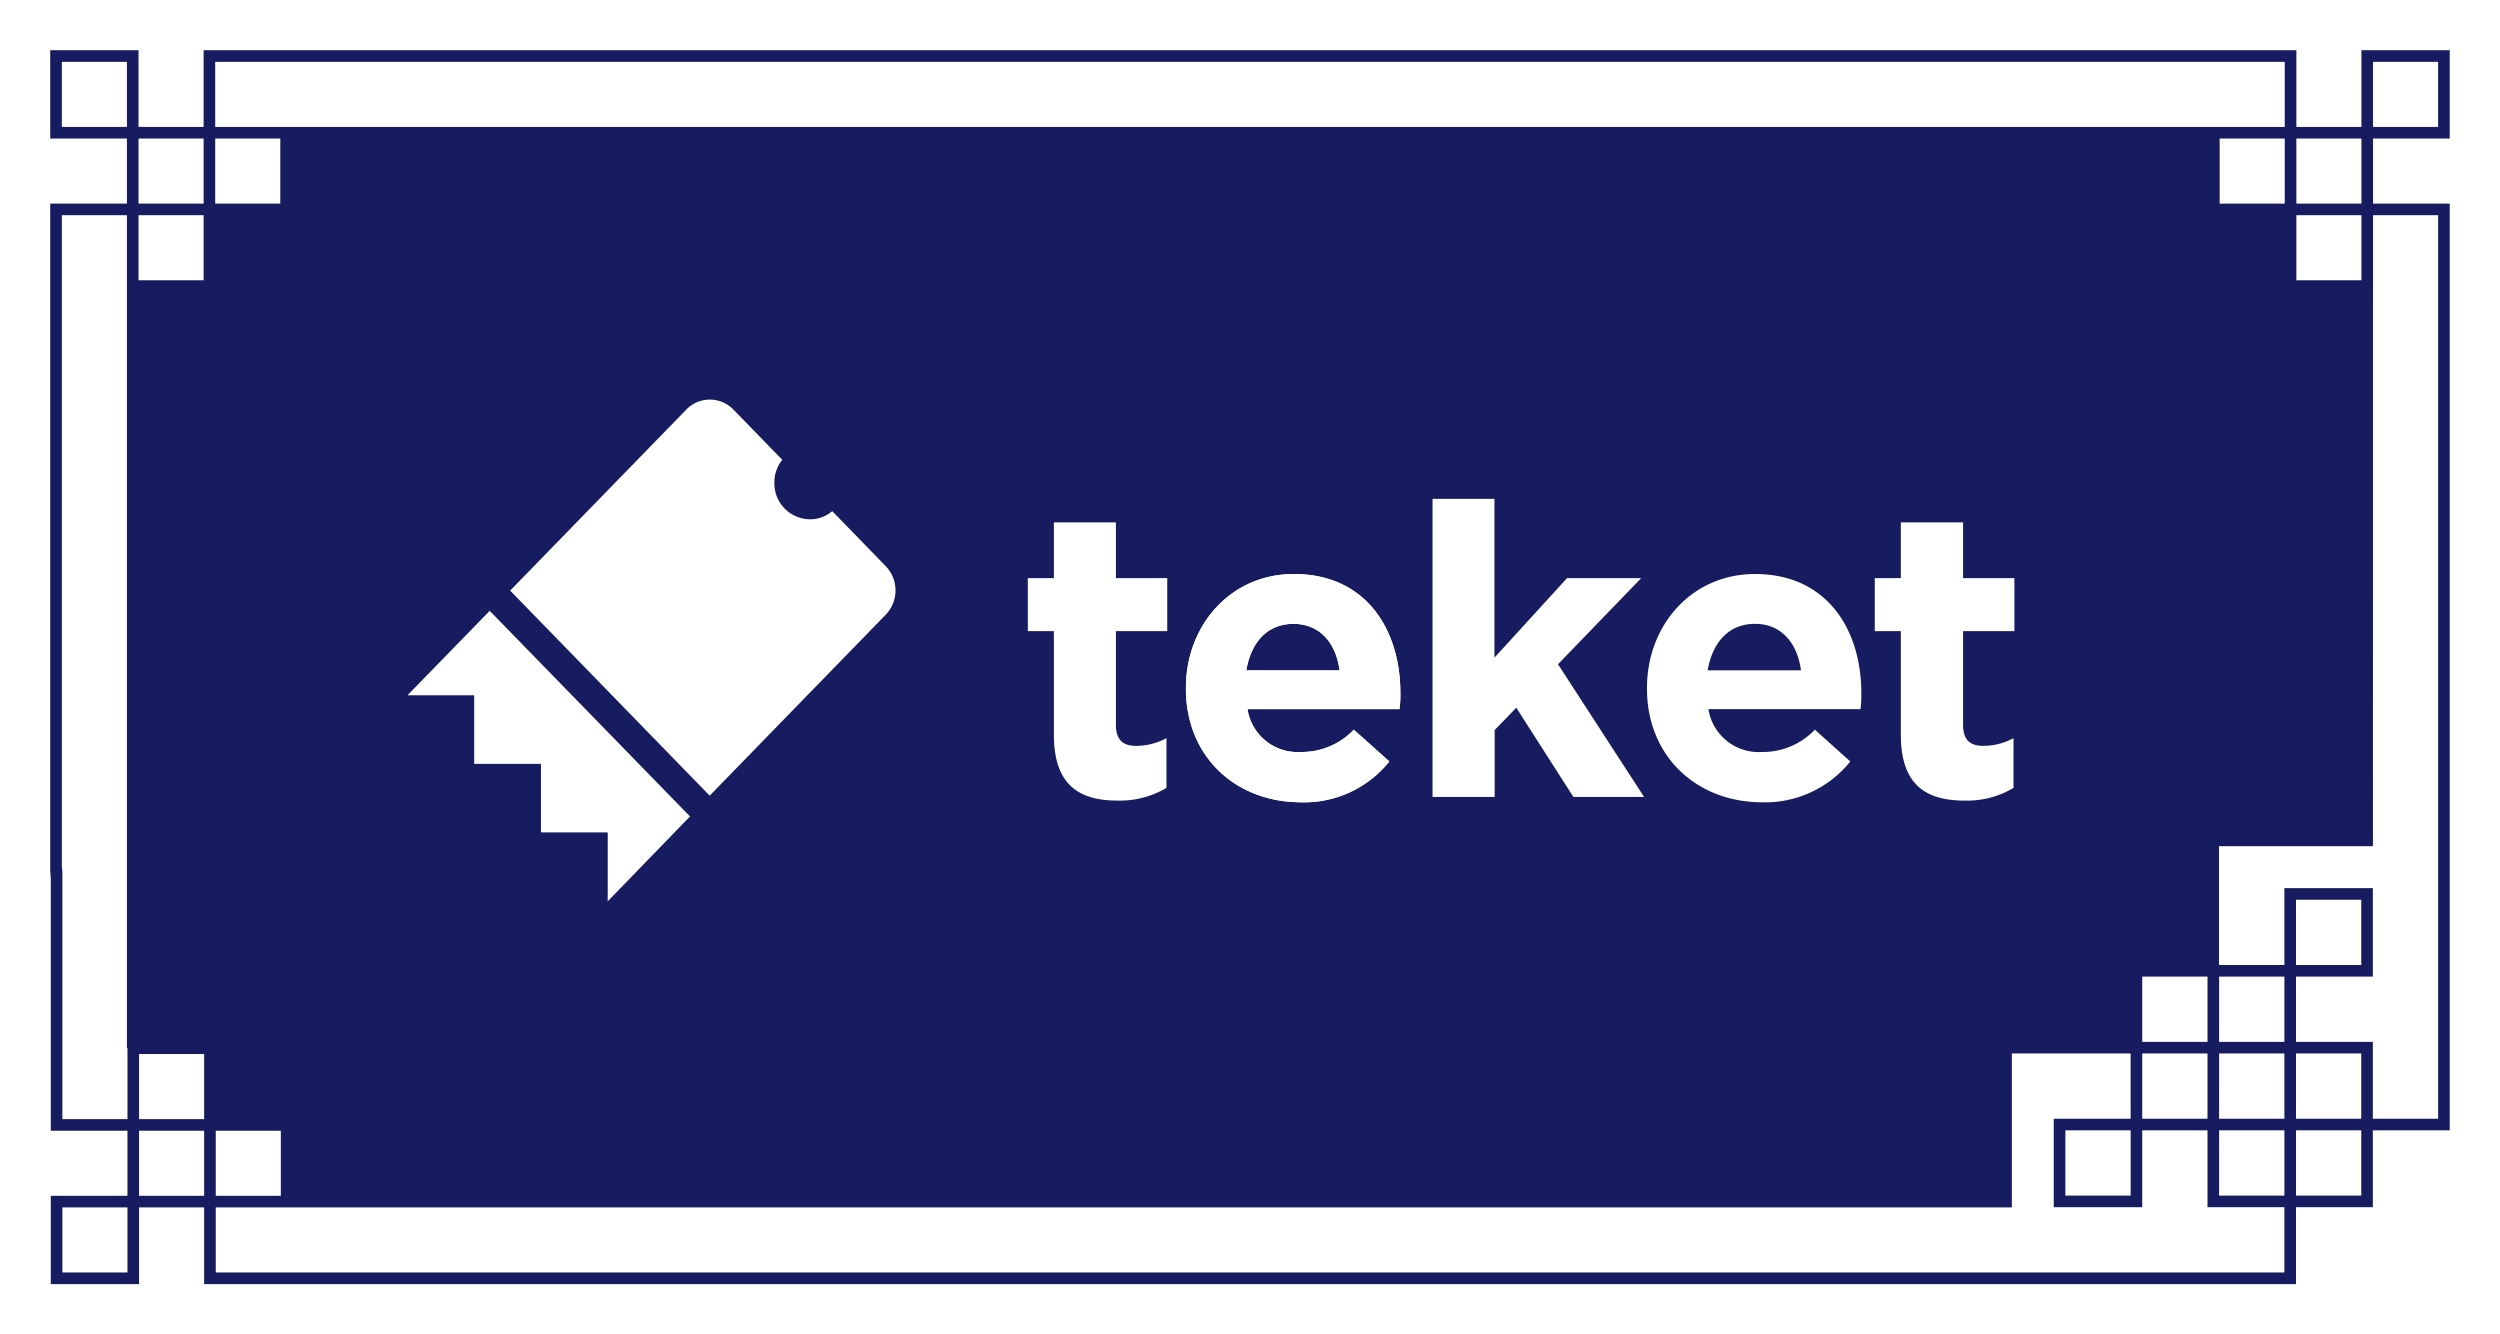
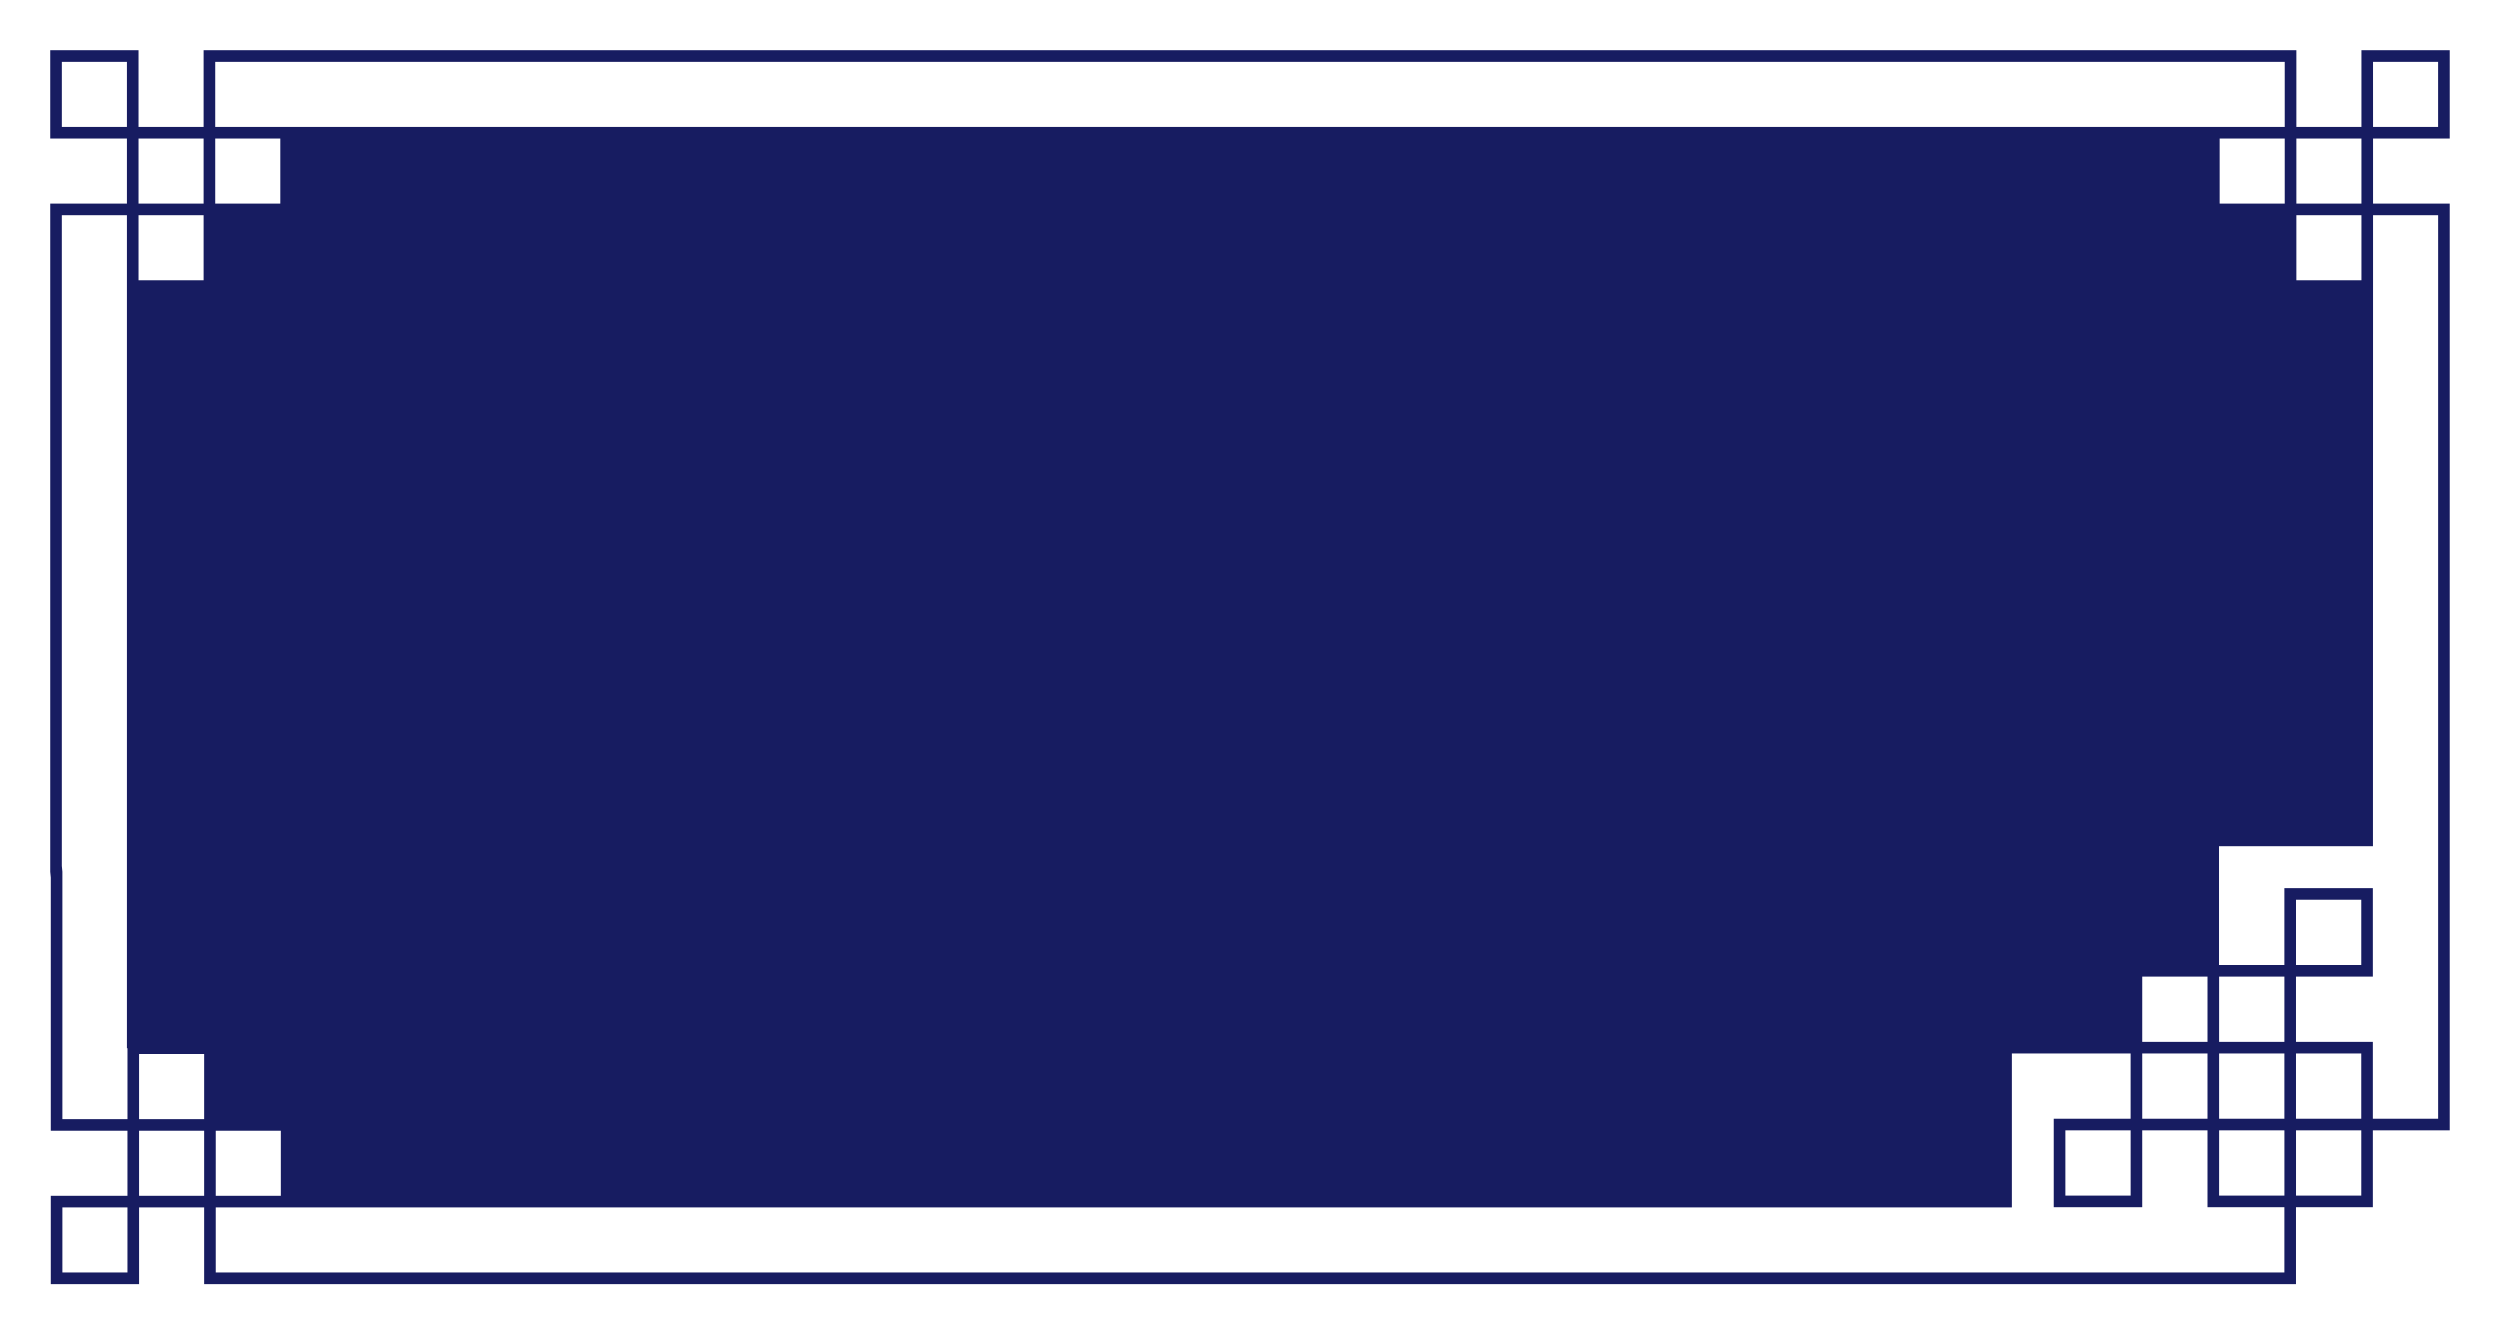
<svg xmlns="http://www.w3.org/2000/svg" width="447.795" height="239.01" viewBox="0 0 447.795 239.01">
  <defs>
    <filter id="パス_532" x="0" y="0" width="447.795" height="239.01" filterUnits="userSpaceOnUse">
      <feOffset dy="3" input="SourceAlpha" />
      <feGaussianBlur stdDeviation="3" result="blur" />
      <feFlood flood-opacity="0.294" />
      <feComposite operator="in" in2="blur" />
      <feComposite in="SourceGraphic" />
    </filter>
    <clipPath id="clip-path">
-       <rect id="長方形_284" data-name="長方形 284" width="287.836" height="89.862" fill="#fff" />
-     </clipPath>
+       </clipPath>
  </defs>
  <g id="グループ_503" data-name="グループ 503" transform="translate(-736.103 -1461.045)">
    <g transform="matrix(1, 0, 0, 1, 736.1, 1461.04)" filter="url(#パス_532)">
      <path id="パス_532-2" data-name="パス 532" d="M2.177,207.275H13.832v11.657H2.177Zm13.736-13.739H27.568V205.2H15.912Zm13.736,0H41.305V205.2H29.648Zm331.3-.067h11.69v11.69h-11.69Zm27.54,0h11.692v11.69H388.484Zm13.771,0h11.69v11.69h-11.69ZM15.912,179.8H27.569v11.656H15.912Zm13.736,27.474H351.365V179.7h21.27V191.39H358.865v15.851h15.848V193.47h11.692v13.771h13.771v11.69H29.648ZM374.714,179.7h11.692V191.39H374.714Zm13.771,0h11.692V191.39H388.484Zm13.771,0h11.69V191.39h-11.69Zm-27.541-13.769h11.692V177.62H374.714Zm13.771,0h11.692V177.62H388.484Zm13.771-13.771h11.69v11.69h-11.69ZM2.177,147.15l-.1-1.04V29.553H13.737V178.762h.1v12.694H2.177Zm13.641-117.6H27.474V41.21H15.817Zm386.506,0h11.656V41.21H402.323Zm-13.855,113.03h27.573l.016-100.333v-12.7h11.658V191.39H416.024V177.62H402.255V165.931h13.769V150.081H400.176v13.771H388.468ZM15.817,15.817H27.474V27.473H15.817Zm13.736,0H41.21V27.473H29.553Zm359.031,0H400.24V27.473H388.585Zm13.739,0h11.656V27.473H402.323ZM2.08,2.081H13.737V13.737H2.08Zm27.473,0H400.24V13.737H29.553Zm386.5,0h11.657V13.737H416.058ZM413.979,0V13.737H402.323V0H27.474V13.737H15.817V0H0V15.817H13.737V27.473H0V147.15l.1,1.041v45.345H13.832V205.2H.1v15.816H15.914V207.275H27.568v13.736H402.255V207.241h13.769V193.47h13.769v-166H416.058V15.817h13.737V0Z" transform="translate(9 6)" fill="#171c61" />
    </g>
    <g id="グループ_502" data-name="グループ 502" transform="translate(809.082 1532.619)">
      <g id="グループ_501" data-name="グループ 501" clip-path="url(#clip-path)">
-         <path id="パス_533" data-name="パス 533" d="M14.738,37.837,50.612,74.666l-14.737,15.2L35.81,89.8h.065V77.519H23.916V65.243H11.958V52.966H0ZM49.951,1.787a5.869,5.869,0,0,1,8.433,0l8.756,9a6.445,6.445,0,0,0-1.416,4.1A6.437,6.437,0,0,0,72.1,21.442a6.186,6.186,0,0,0,3.992-1.456l9.592,9.861a6.273,6.273,0,0,1,0,8.669L54.135,70.944,18.4,34.214Z" transform="translate(0 0)" fill="#fff" fill-rule="evenodd" />
+         <path id="パス_533" data-name="パス 533" d="M14.738,37.837,50.612,74.666l-14.737,15.2h.065V77.519H23.916V65.243H11.958V52.966H0ZM49.951,1.787a5.869,5.869,0,0,1,8.433,0l8.756,9a6.445,6.445,0,0,0-1.416,4.1A6.437,6.437,0,0,0,72.1,21.442a6.186,6.186,0,0,0,3.992-1.456l9.592,9.861a6.273,6.273,0,0,1,0,8.669L54.135,70.944,18.4,34.214Z" transform="translate(0 0)" fill="#fff" fill-rule="evenodd" />
        <path id="パス_534" data-name="パス 534" d="M169.136,70.6V52.03h-4.667V42.543h4.667V32.557h11.108v9.986h9.194V52.03h-9.194V68.786c0,2.557,1.1,3.8,3.57,3.8A11.52,11.52,0,0,0,189.3,71.2v8.908a16.336,16.336,0,0,1-8.775,2.276c-6.781,0-11.387-2.716-11.387-11.783" transform="translate(-53.345 -10.56)" fill="#fff" />
-         <path id="パス_535" data-name="パス 535" d="M206.379,66.794v-.16c0-11.184,7.977-20.391,19.345-20.391,13.083,0,19.066,10.166,19.066,21.27a18.417,18.417,0,0,1-.16,2.936H217.408a9.075,9.075,0,0,0,9.552,7.669,12.834,12.834,0,0,0,9.493-3.994l6.361,5.692a19.571,19.571,0,0,1-15.954,7.31c-11.786-.08-20.481-8.348-20.481-20.332M233.9,63.5c-.658-4.973-3.57-8.329-8.256-8.329s-7.578,3.276-8.456,8.329Z" transform="translate(-66.939 -14.999)" fill="#fff" />
-         <path id="パス_536" data-name="パス 536" d="M206.379,66.794v-.16c0-11.184,7.977-20.391,19.345-20.391,13.083,0,19.066,10.166,19.066,21.27a18.417,18.417,0,0,1-.16,2.936H217.408a9.075,9.075,0,0,0,9.552,7.669,12.834,12.834,0,0,0,9.493-3.994l6.361,5.692a19.571,19.571,0,0,1-15.954,7.31c-11.786-.08-20.481-8.348-20.481-20.332M233.9,63.5c-.658-4.973-3.57-8.329-8.256-8.329s-7.578,3.276-8.456,8.329Z" transform="translate(-66.939 -14.999)" fill="#fff" />
        <path id="パス_537" data-name="パス 537" d="M271.76,26.32h11.088V54.76l13-14.24h13.282l-14.9,15.418,15.416,23.767H296.987L286.757,63.727l-3.869,3.994V79.705H271.76Z" transform="translate(-88.145 -8.537)" fill="#fff" />
-         <path id="パス_538" data-name="パス 538" d="M328.608,66.794v-.16c0-11.184,7.977-20.391,19.345-20.391,13.062,0,19.045,10.166,19.045,21.27a21.06,21.06,0,0,1-.14,2.936H339.616a9.1,9.1,0,0,0,9.573,7.669,12.871,12.871,0,0,0,9.492-3.994l6.342,5.692a19.535,19.535,0,0,1-15.954,7.31c-11.707-.08-20.461-8.348-20.461-20.332m27.581-3.3c-.658-4.973-3.57-8.329-8.236-8.329s-7.6,3.276-8.476,8.329Z" transform="translate(-106.584 -14.999)" fill="#fff" />
        <path id="パス_539" data-name="パス 539" d="M393.665,70.6V52.03H389V42.543h4.667V32.557h11.148v9.986h9.194V52.03h-9.194V68.786c0,2.557,1.077,3.794,3.569,3.794a11.431,11.431,0,0,0,5.465-1.378V80.11a16.214,16.214,0,0,1-8.755,2.277c-6.82,0-11.427-2.716-11.427-11.783" transform="translate(-126.171 -10.56)" fill="#fff" />
      </g>
    </g>
  </g>
</svg>